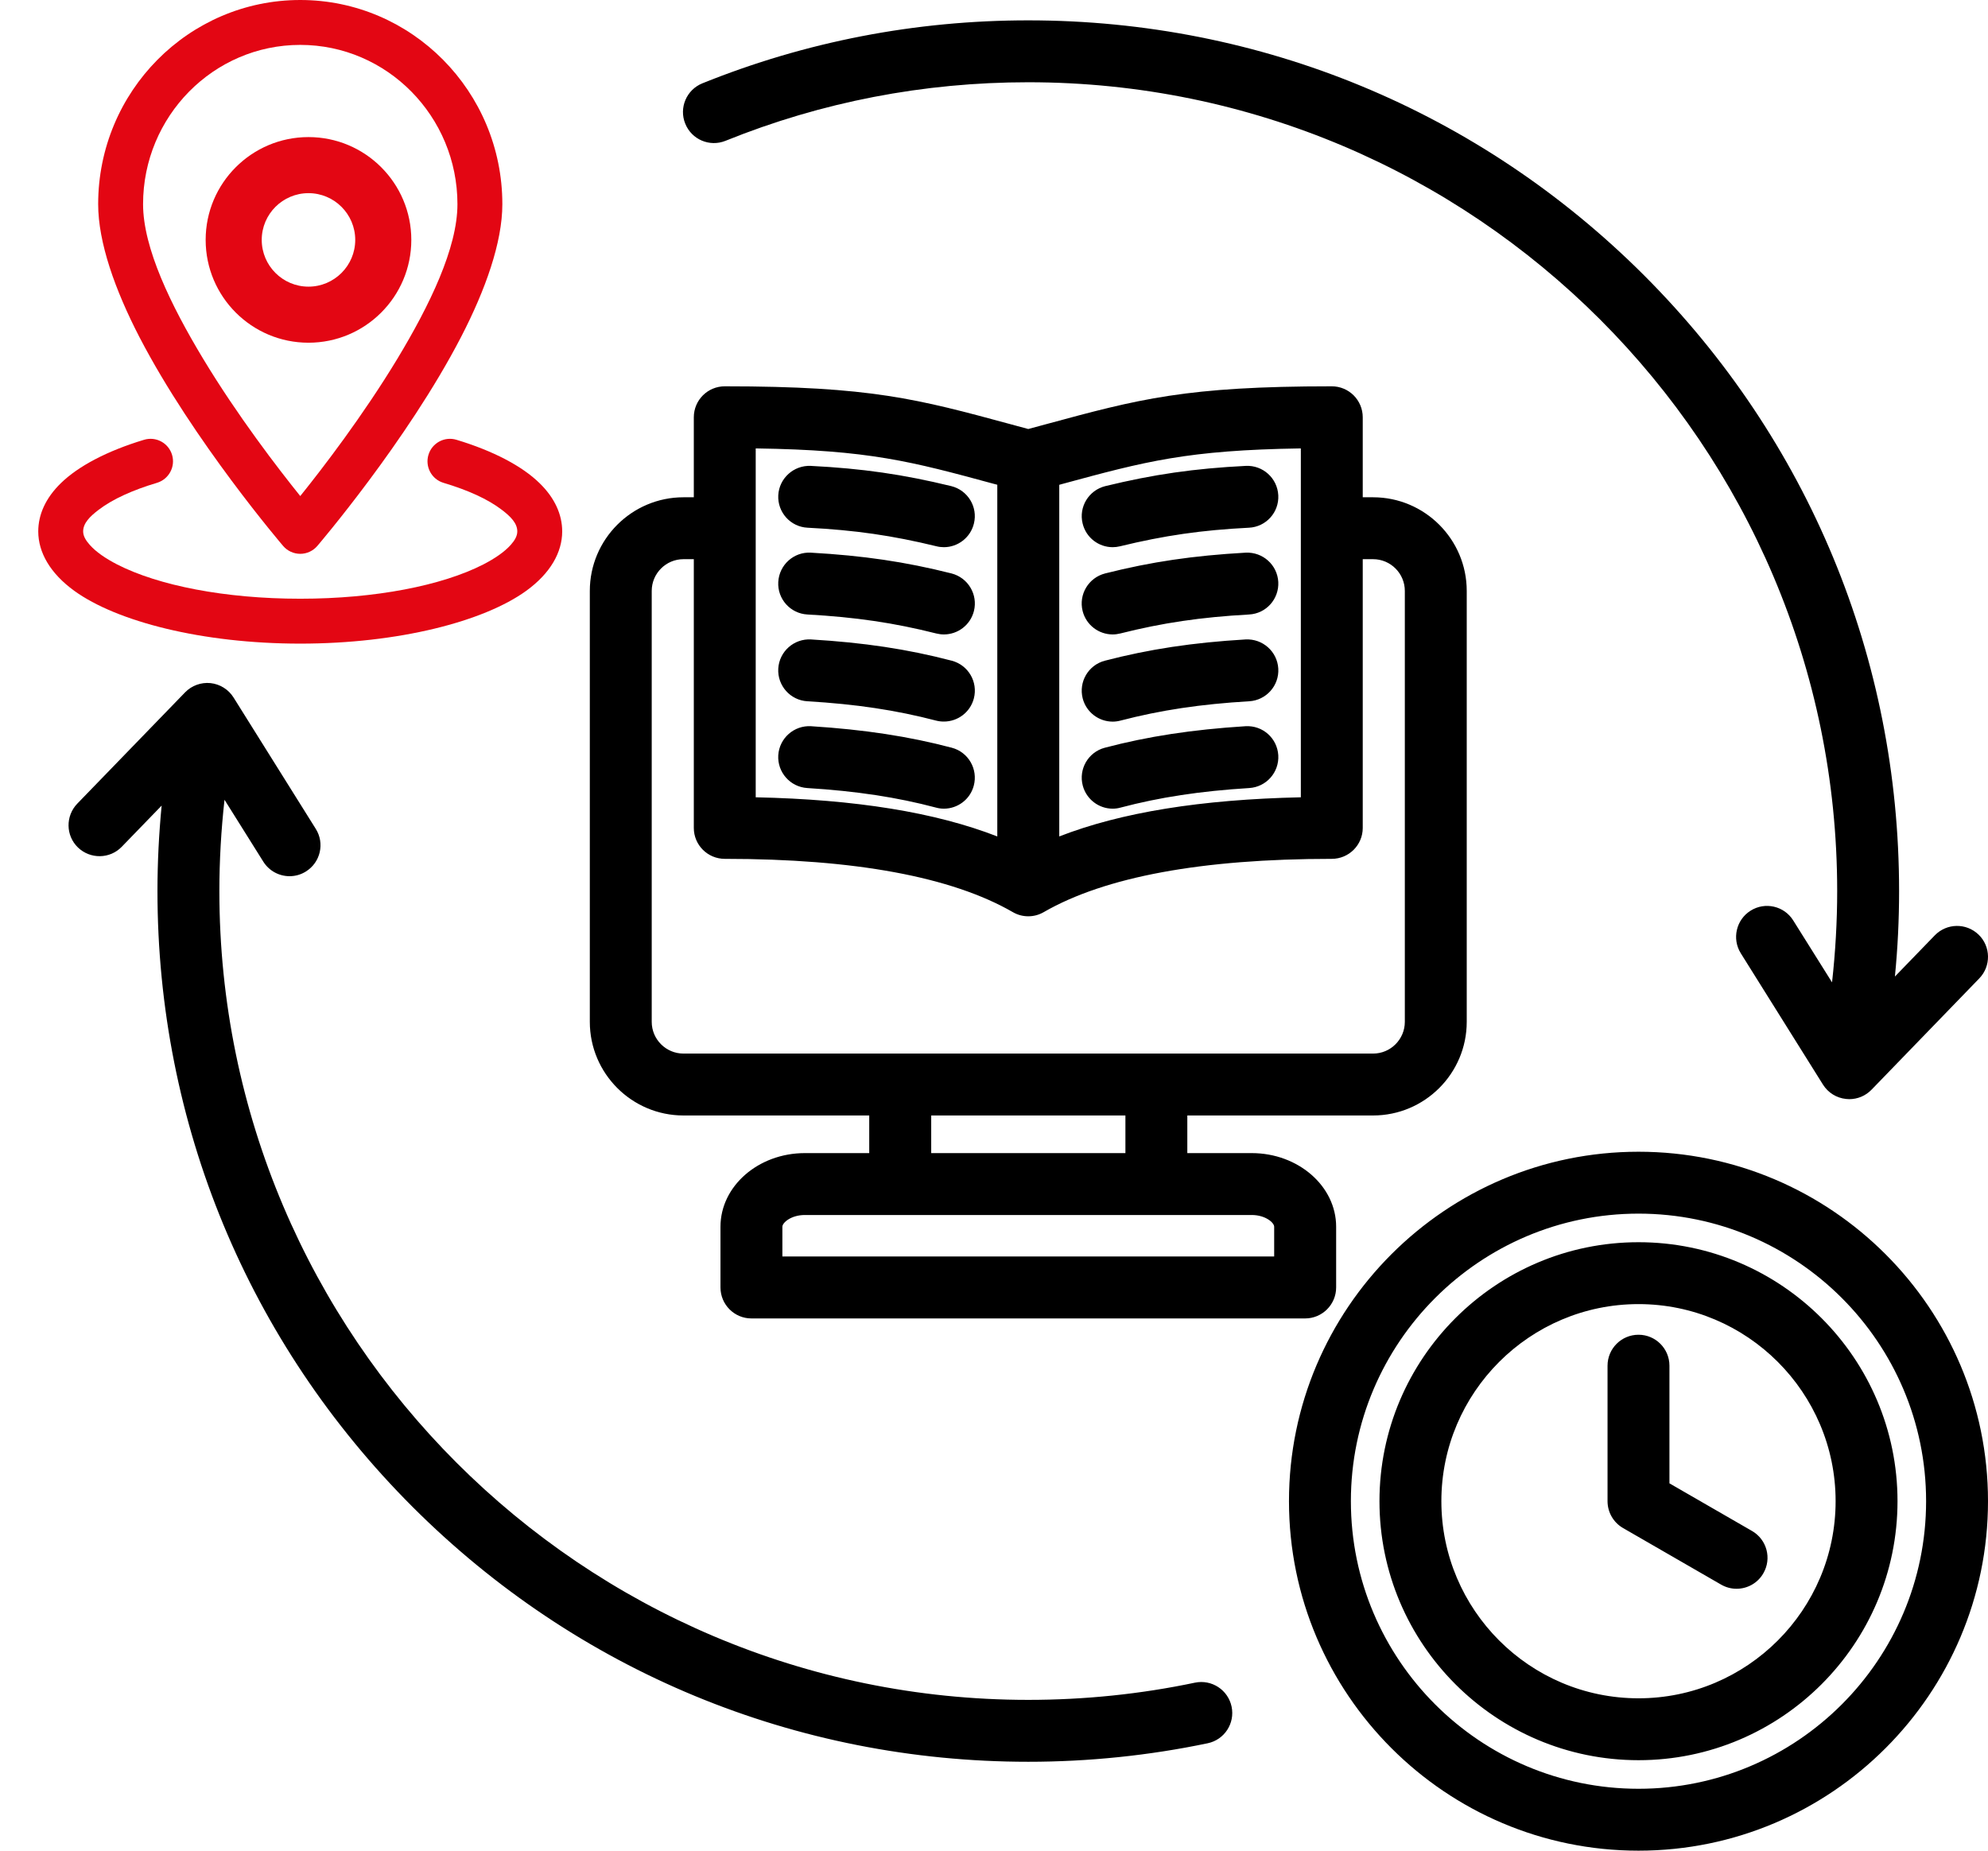
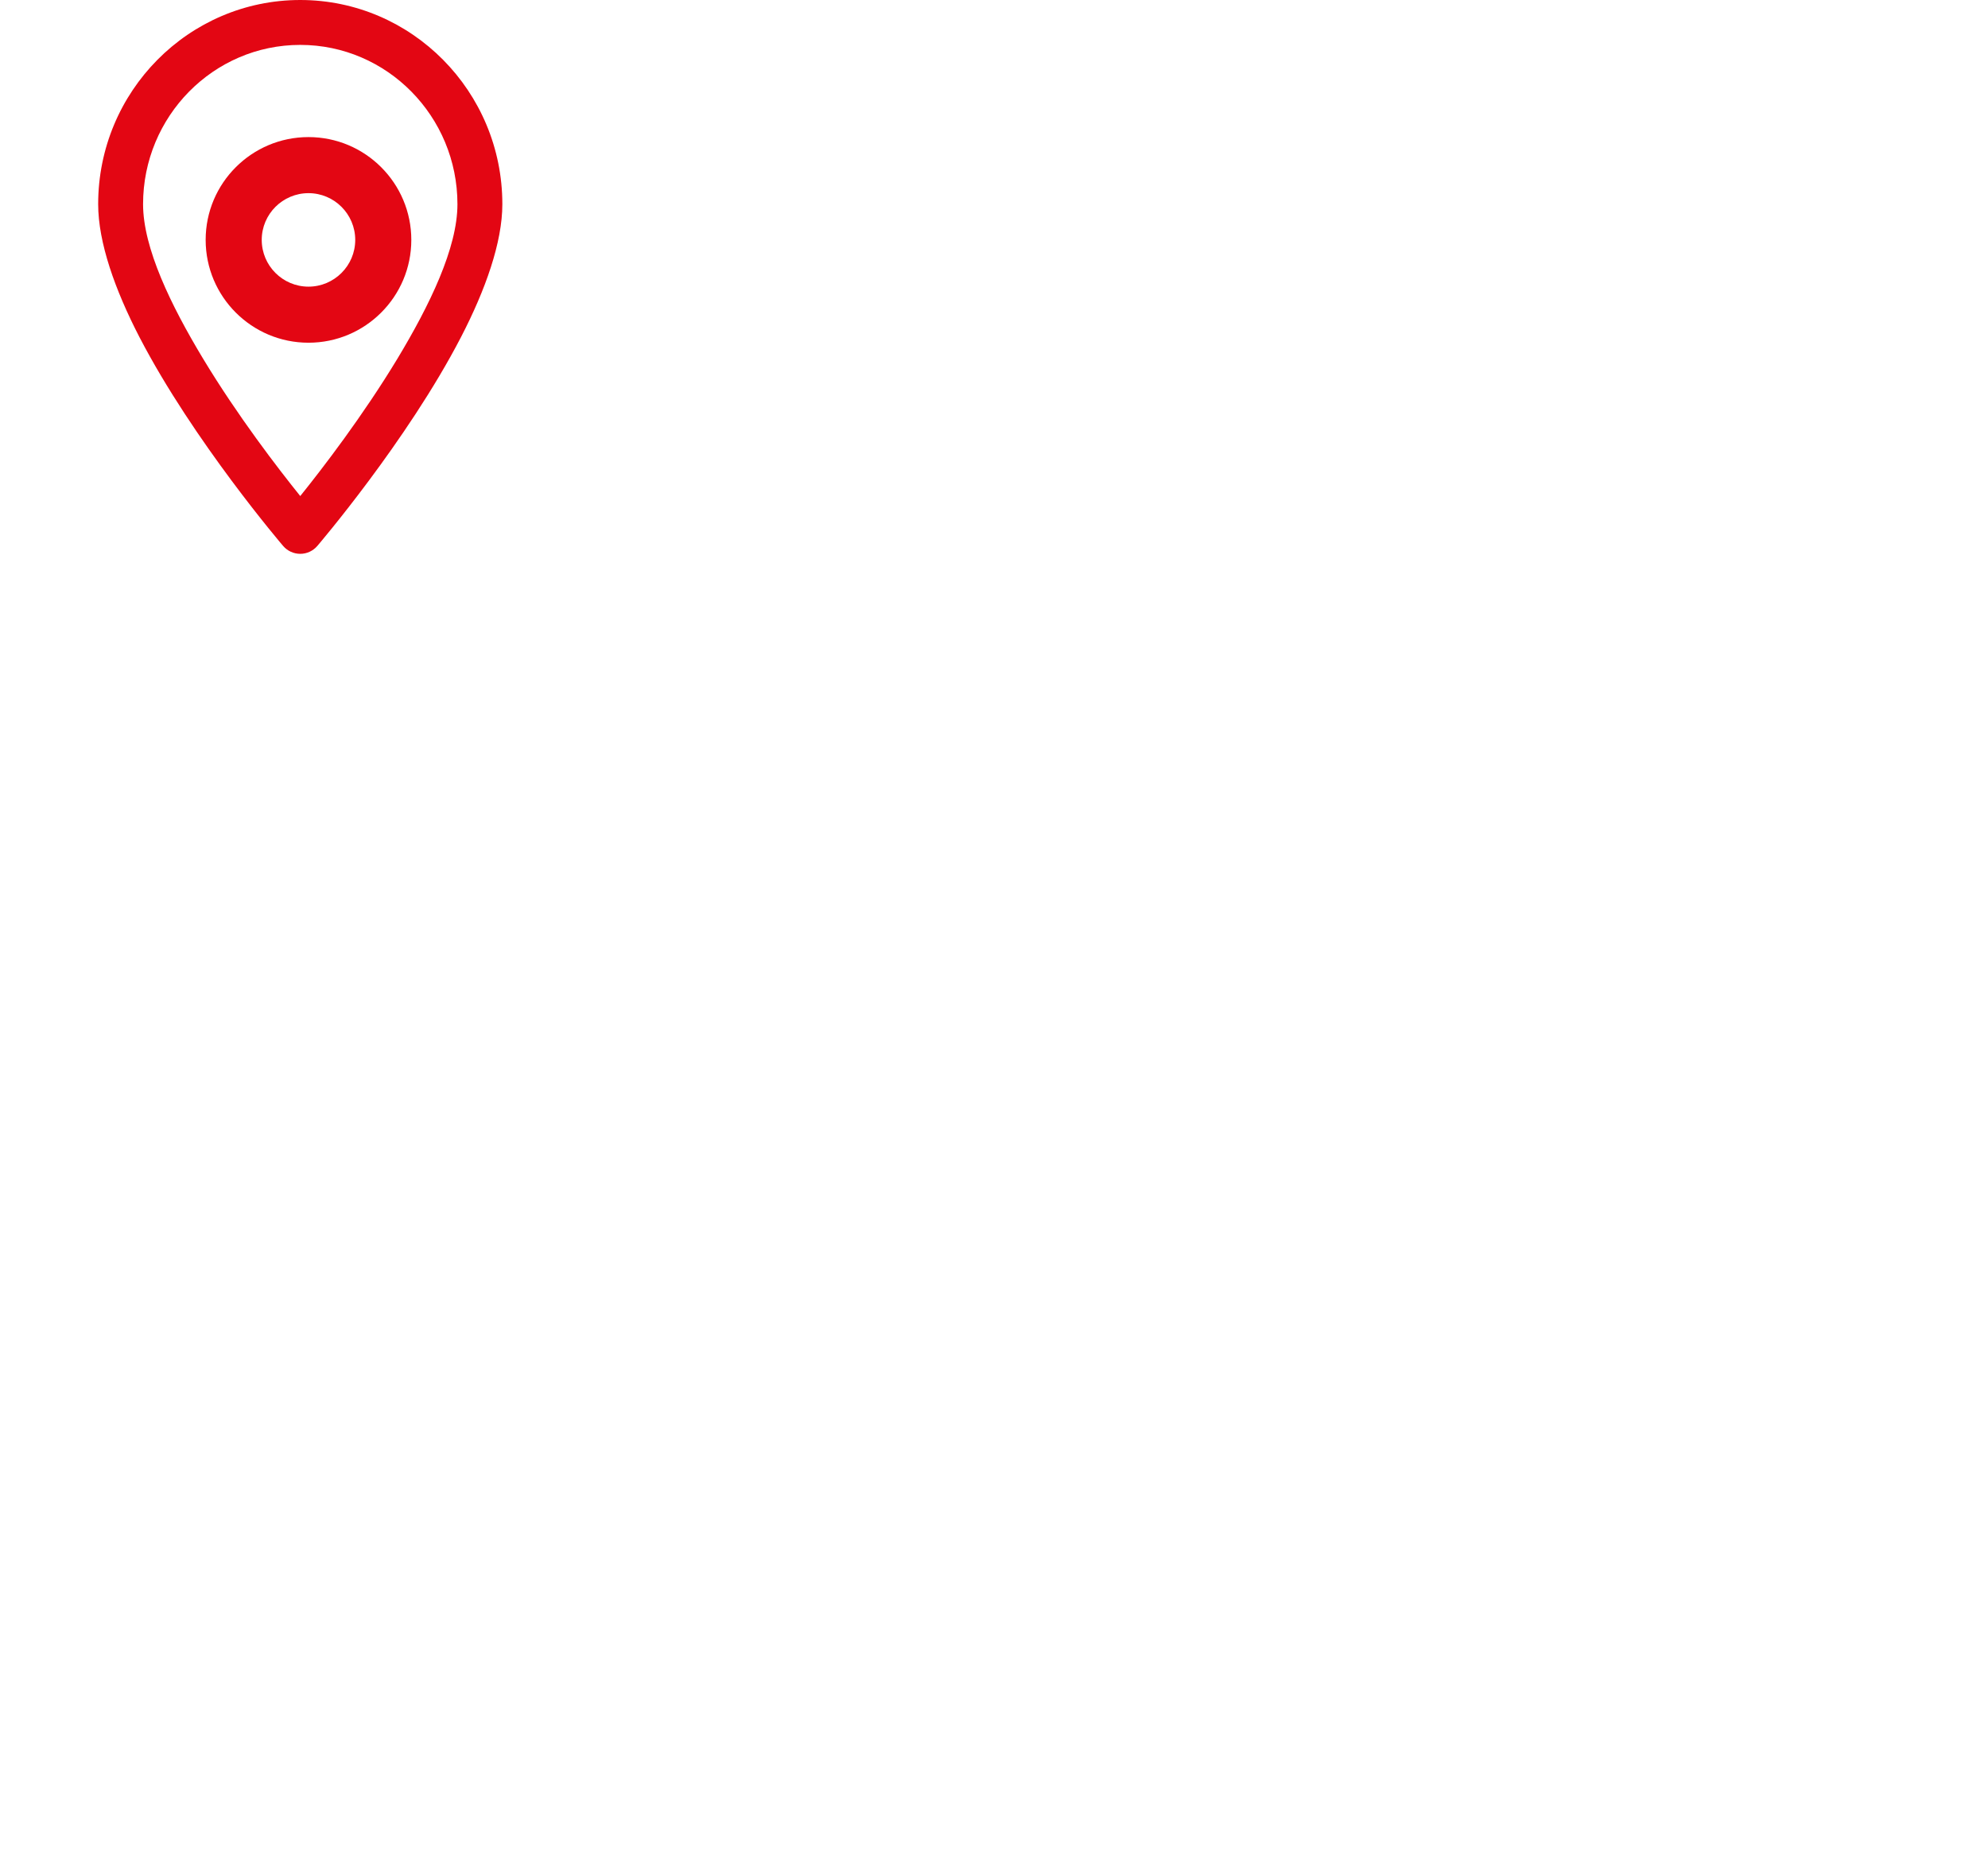
<svg xmlns="http://www.w3.org/2000/svg" width="29" height="27" viewBox="0 0 29 27" fill="none">
-   <path d="M23.902 16.803C21.09 16.803 18.803 19.09 18.803 21.901C18.803 24.713 21.09 27 23.902 27C26.713 27 29 24.713 29 21.901C29 19.09 26.713 16.803 23.902 16.803ZM23.902 26.097C21.588 26.097 19.706 24.215 19.706 21.901C19.706 19.588 21.588 17.706 23.902 17.706C26.215 17.706 28.097 19.588 28.097 21.901C28.097 24.215 26.215 26.097 23.902 26.097ZM23.902 18.123C21.818 18.123 20.123 19.818 20.123 21.901C20.123 23.985 21.818 25.68 23.902 25.68C25.985 25.68 27.68 23.985 27.68 21.901C27.68 19.818 25.985 18.123 23.902 18.123ZM23.902 24.777C22.316 24.777 21.026 23.487 21.026 21.901C21.026 20.316 22.316 19.026 23.902 19.026C25.487 19.026 26.777 20.316 26.777 21.901C26.777 23.487 25.487 24.777 23.902 24.777ZM25.723 22.953C25.64 23.098 25.488 23.179 25.332 23.179C25.255 23.179 25.177 23.159 25.106 23.118L23.676 22.293C23.536 22.212 23.45 22.063 23.45 21.901V19.925C23.45 19.675 23.652 19.473 23.902 19.473C24.151 19.473 24.353 19.675 24.353 19.925V21.641L25.558 22.336C25.774 22.461 25.848 22.737 25.723 22.953ZM9.996 1.804C9.902 1.573 10.014 1.31 10.245 1.216C11.757 0.606 13.356 0.297 15 0.297C18.393 0.297 21.583 1.618 23.983 4.017C26.382 6.417 27.703 9.607 27.703 13C27.703 13.417 27.683 13.833 27.642 14.247L28.224 13.646C28.398 13.467 28.683 13.462 28.863 13.636C29.042 13.809 29.046 14.095 28.873 14.274L27.301 15.898C27.215 15.987 27.098 16.036 26.976 16.036C26.96 16.036 26.945 16.035 26.929 16.033C26.791 16.019 26.667 15.942 26.593 15.824L25.394 13.908C25.262 13.697 25.326 13.418 25.537 13.286C25.748 13.153 26.027 13.217 26.159 13.429L26.725 14.332C26.774 13.891 26.8 13.445 26.8 13C26.8 6.493 21.507 1.2 15 1.2C13.473 1.2 11.987 1.487 10.584 2.054C10.352 2.148 10.089 2.036 9.996 1.804ZM17.966 24.899C18.017 25.143 17.861 25.382 17.617 25.433C16.762 25.612 15.881 25.703 15 25.703C11.607 25.703 8.417 24.382 6.017 21.983C3.618 19.583 2.297 16.393 2.297 13C2.297 12.583 2.318 12.167 2.358 11.753L1.776 12.354C1.603 12.533 1.317 12.537 1.137 12.364C0.958 12.191 0.954 11.905 1.127 11.725L2.7 10.101C2.796 10.002 2.933 9.952 3.071 9.966C3.209 9.981 3.333 10.058 3.407 10.176L4.606 12.092C4.739 12.303 4.675 12.582 4.463 12.714C4.389 12.761 4.306 12.783 4.224 12.783C4.074 12.783 3.927 12.708 3.841 12.571L3.275 11.668C3.226 12.109 3.2 12.555 3.2 13C3.2 19.506 8.493 24.8 15 24.8C15.819 24.8 16.637 24.716 17.431 24.549C17.676 24.498 17.915 24.655 17.966 24.899ZM9.97 16.274H12.68V16.823H11.741C11.062 16.823 10.51 17.305 10.51 17.897V18.783C10.51 19.032 10.712 19.235 10.961 19.235H19.039C19.288 19.235 19.491 19.032 19.491 18.783V17.897C19.491 17.305 18.938 16.823 18.259 16.823H17.32V16.274H20.03C20.783 16.274 21.396 15.661 21.396 14.908V8.621C21.396 7.868 20.783 7.255 20.03 7.255H19.879V6.088C19.879 5.838 19.677 5.636 19.427 5.636C17.299 5.636 16.616 5.821 15.255 6.19C15.173 6.212 15.088 6.235 15 6.259C14.912 6.235 14.827 6.212 14.745 6.19C13.384 5.821 12.7 5.636 10.573 5.636C10.323 5.636 10.121 5.838 10.121 6.088V7.255H9.97C9.217 7.255 8.604 7.868 8.604 8.621V14.908C8.604 15.661 9.217 16.274 9.97 16.274ZM18.587 17.897V18.331H11.413V17.897C11.413 17.838 11.54 17.726 11.741 17.726H18.259C18.46 17.726 18.587 17.838 18.587 17.897ZM16.417 16.823H13.584V16.274H16.417V16.823ZM15.452 7.073C15.465 7.069 15.478 7.065 15.491 7.062C16.71 6.731 17.32 6.567 18.976 6.542V11.632C17.517 11.664 16.354 11.852 15.452 12.203V7.073ZM11.024 6.542C12.68 6.566 13.29 6.731 14.509 7.062C14.522 7.065 14.535 7.069 14.548 7.072V12.203C13.646 11.852 12.483 11.663 11.024 11.632V6.542ZM9.507 8.621C9.507 8.366 9.715 8.158 9.97 8.158H10.121V12.079C10.121 12.328 10.323 12.53 10.573 12.53C12.467 12.53 13.881 12.792 14.774 13.307C14.844 13.348 14.922 13.368 15 13.368C15.078 13.368 15.156 13.348 15.226 13.307C16.119 12.792 17.532 12.53 19.427 12.53C19.677 12.53 19.879 12.328 19.879 12.079V8.158H20.03C20.285 8.158 20.493 8.366 20.493 8.621V14.908C20.493 15.163 20.285 15.371 20.03 15.371H9.97C9.715 15.371 9.507 15.163 9.507 14.908L9.507 8.621ZM11.353 8.49C11.367 8.241 11.579 8.049 11.829 8.063C12.593 8.106 13.206 8.196 13.88 8.366C14.121 8.428 14.268 8.673 14.207 8.915C14.155 9.12 13.971 9.256 13.769 9.256C13.732 9.256 13.695 9.251 13.658 9.242C13.044 9.087 12.482 9.004 11.779 8.965C11.53 8.952 11.339 8.739 11.353 8.49ZM14.207 7.638C14.157 7.844 13.972 7.983 13.769 7.983C13.734 7.983 13.697 7.979 13.662 7.97C13.018 7.813 12.473 7.734 11.781 7.699C11.532 7.687 11.341 7.475 11.353 7.226C11.366 6.977 11.579 6.786 11.827 6.797C12.58 6.835 13.173 6.921 13.876 7.092C14.118 7.152 14.267 7.396 14.207 7.638ZM11.353 9.754C11.368 9.505 11.581 9.315 11.831 9.329C12.603 9.375 13.236 9.47 13.883 9.639C14.124 9.702 14.269 9.948 14.206 10.19C14.153 10.393 13.97 10.527 13.769 10.527C13.732 10.527 13.693 10.523 13.655 10.513C13.068 10.36 12.488 10.273 11.777 10.231C11.528 10.216 11.339 10.003 11.353 9.754ZM14.205 11.462C14.152 11.664 13.969 11.798 13.769 11.798C13.731 11.798 13.692 11.793 13.653 11.782C13.088 11.632 12.491 11.541 11.776 11.497C11.527 11.481 11.338 11.267 11.353 11.018C11.369 10.769 11.584 10.58 11.832 10.595C12.608 10.644 13.261 10.744 13.885 10.909C14.126 10.973 14.269 11.221 14.205 11.462ZM15.793 7.638C15.733 7.396 15.882 7.152 16.124 7.092C16.827 6.921 17.42 6.835 18.173 6.797C18.422 6.785 18.634 6.976 18.647 7.226C18.66 7.475 18.468 7.687 18.219 7.699C17.527 7.734 16.982 7.813 16.338 7.97C16.302 7.979 16.267 7.983 16.231 7.983C16.028 7.983 15.843 7.845 15.793 7.638ZM18.647 9.754C18.662 10.003 18.471 10.216 18.223 10.231C17.512 10.273 16.933 10.36 16.345 10.513C16.307 10.523 16.269 10.528 16.231 10.528C16.03 10.528 15.847 10.393 15.794 10.19C15.732 9.948 15.876 9.702 16.118 9.639C16.764 9.471 17.397 9.375 18.169 9.329C18.419 9.316 18.632 9.505 18.647 9.754ZM18.647 11.018C18.662 11.267 18.473 11.481 18.224 11.497C17.509 11.541 16.913 11.632 16.347 11.782C16.308 11.793 16.269 11.798 16.231 11.798C16.031 11.798 15.849 11.664 15.795 11.462C15.731 11.221 15.874 10.973 16.116 10.909C16.74 10.744 17.392 10.644 18.168 10.595C18.419 10.58 18.631 10.769 18.647 11.018ZM18.647 8.49C18.66 8.739 18.47 8.952 18.221 8.965C17.518 9.004 16.956 9.087 16.342 9.242C16.305 9.251 16.268 9.256 16.231 9.256C16.029 9.256 15.845 9.12 15.793 8.915C15.732 8.673 15.879 8.428 16.121 8.366C16.794 8.196 17.407 8.106 18.171 8.063C18.421 8.051 18.633 8.241 18.647 8.49Z" fill="black" />
  <path fill-rule="evenodd" clip-rule="evenodd" d="M4.38 0C2.754 0 1.432 1.334 1.432 2.979C1.432 3.536 1.677 4.228 2.034 4.918C2.821 6.436 4.131 7.966 4.131 7.966C4.193 8.038 4.284 8.08 4.38 8.08C4.475 8.08 4.566 8.038 4.628 7.966C4.628 7.966 5.939 6.436 6.725 4.918C7.082 4.228 7.328 3.536 7.328 2.979C7.328 1.334 6.006 0 4.38 0ZM4.38 0.655C5.646 0.655 6.673 1.698 6.673 2.979C6.673 3.619 6.267 4.454 5.798 5.232C5.294 6.066 4.706 6.832 4.38 7.237C4.054 6.832 3.465 6.066 2.962 5.232C2.493 4.454 2.087 3.619 2.087 2.979C2.087 1.698 3.113 0.655 4.38 0.655Z" fill="#E30613" />
  <path fill-rule="evenodd" clip-rule="evenodd" d="M4.5 2C3.672 2 3 2.672 3 3.5C3 4.328 3.672 5 4.5 5C5.328 5 6 4.328 6 3.5C6 2.672 5.328 2 4.5 2ZM4.5 2.818C4.876 2.818 5.182 3.124 5.182 3.5C5.182 3.876 4.876 4.182 4.5 4.182C4.124 4.182 3.818 3.876 3.818 3.5C3.818 3.124 4.124 2.818 4.5 2.818Z" fill="#E30613" />
-   <path fill-rule="evenodd" clip-rule="evenodd" d="M6.469 7.044C6.824 7.15 7.117 7.282 7.319 7.437C7.45 7.536 7.546 7.634 7.546 7.753C7.546 7.822 7.507 7.886 7.451 7.949C7.358 8.053 7.22 8.147 7.05 8.235C6.448 8.543 5.475 8.735 4.38 8.735C3.284 8.735 2.311 8.543 1.709 8.235C1.539 8.147 1.401 8.053 1.309 7.949C1.253 7.886 1.213 7.822 1.213 7.753C1.213 7.634 1.309 7.536 1.44 7.437C1.643 7.282 1.935 7.15 2.29 7.044C2.463 6.992 2.562 6.809 2.51 6.636C2.458 6.462 2.275 6.364 2.102 6.416C1.561 6.579 1.141 6.802 0.888 7.049C0.666 7.265 0.558 7.507 0.558 7.753C0.558 8.059 0.732 8.365 1.084 8.62C1.702 9.067 2.945 9.39 4.38 9.39C5.815 9.39 7.057 9.067 7.676 8.62C8.028 8.365 8.201 8.059 8.201 7.753C8.201 7.507 8.093 7.265 7.871 7.049C7.619 6.802 7.199 6.579 6.658 6.416C6.485 6.364 6.302 6.462 6.25 6.636C6.198 6.809 6.296 6.992 6.469 7.044Z" fill="#E30613" />
</svg>